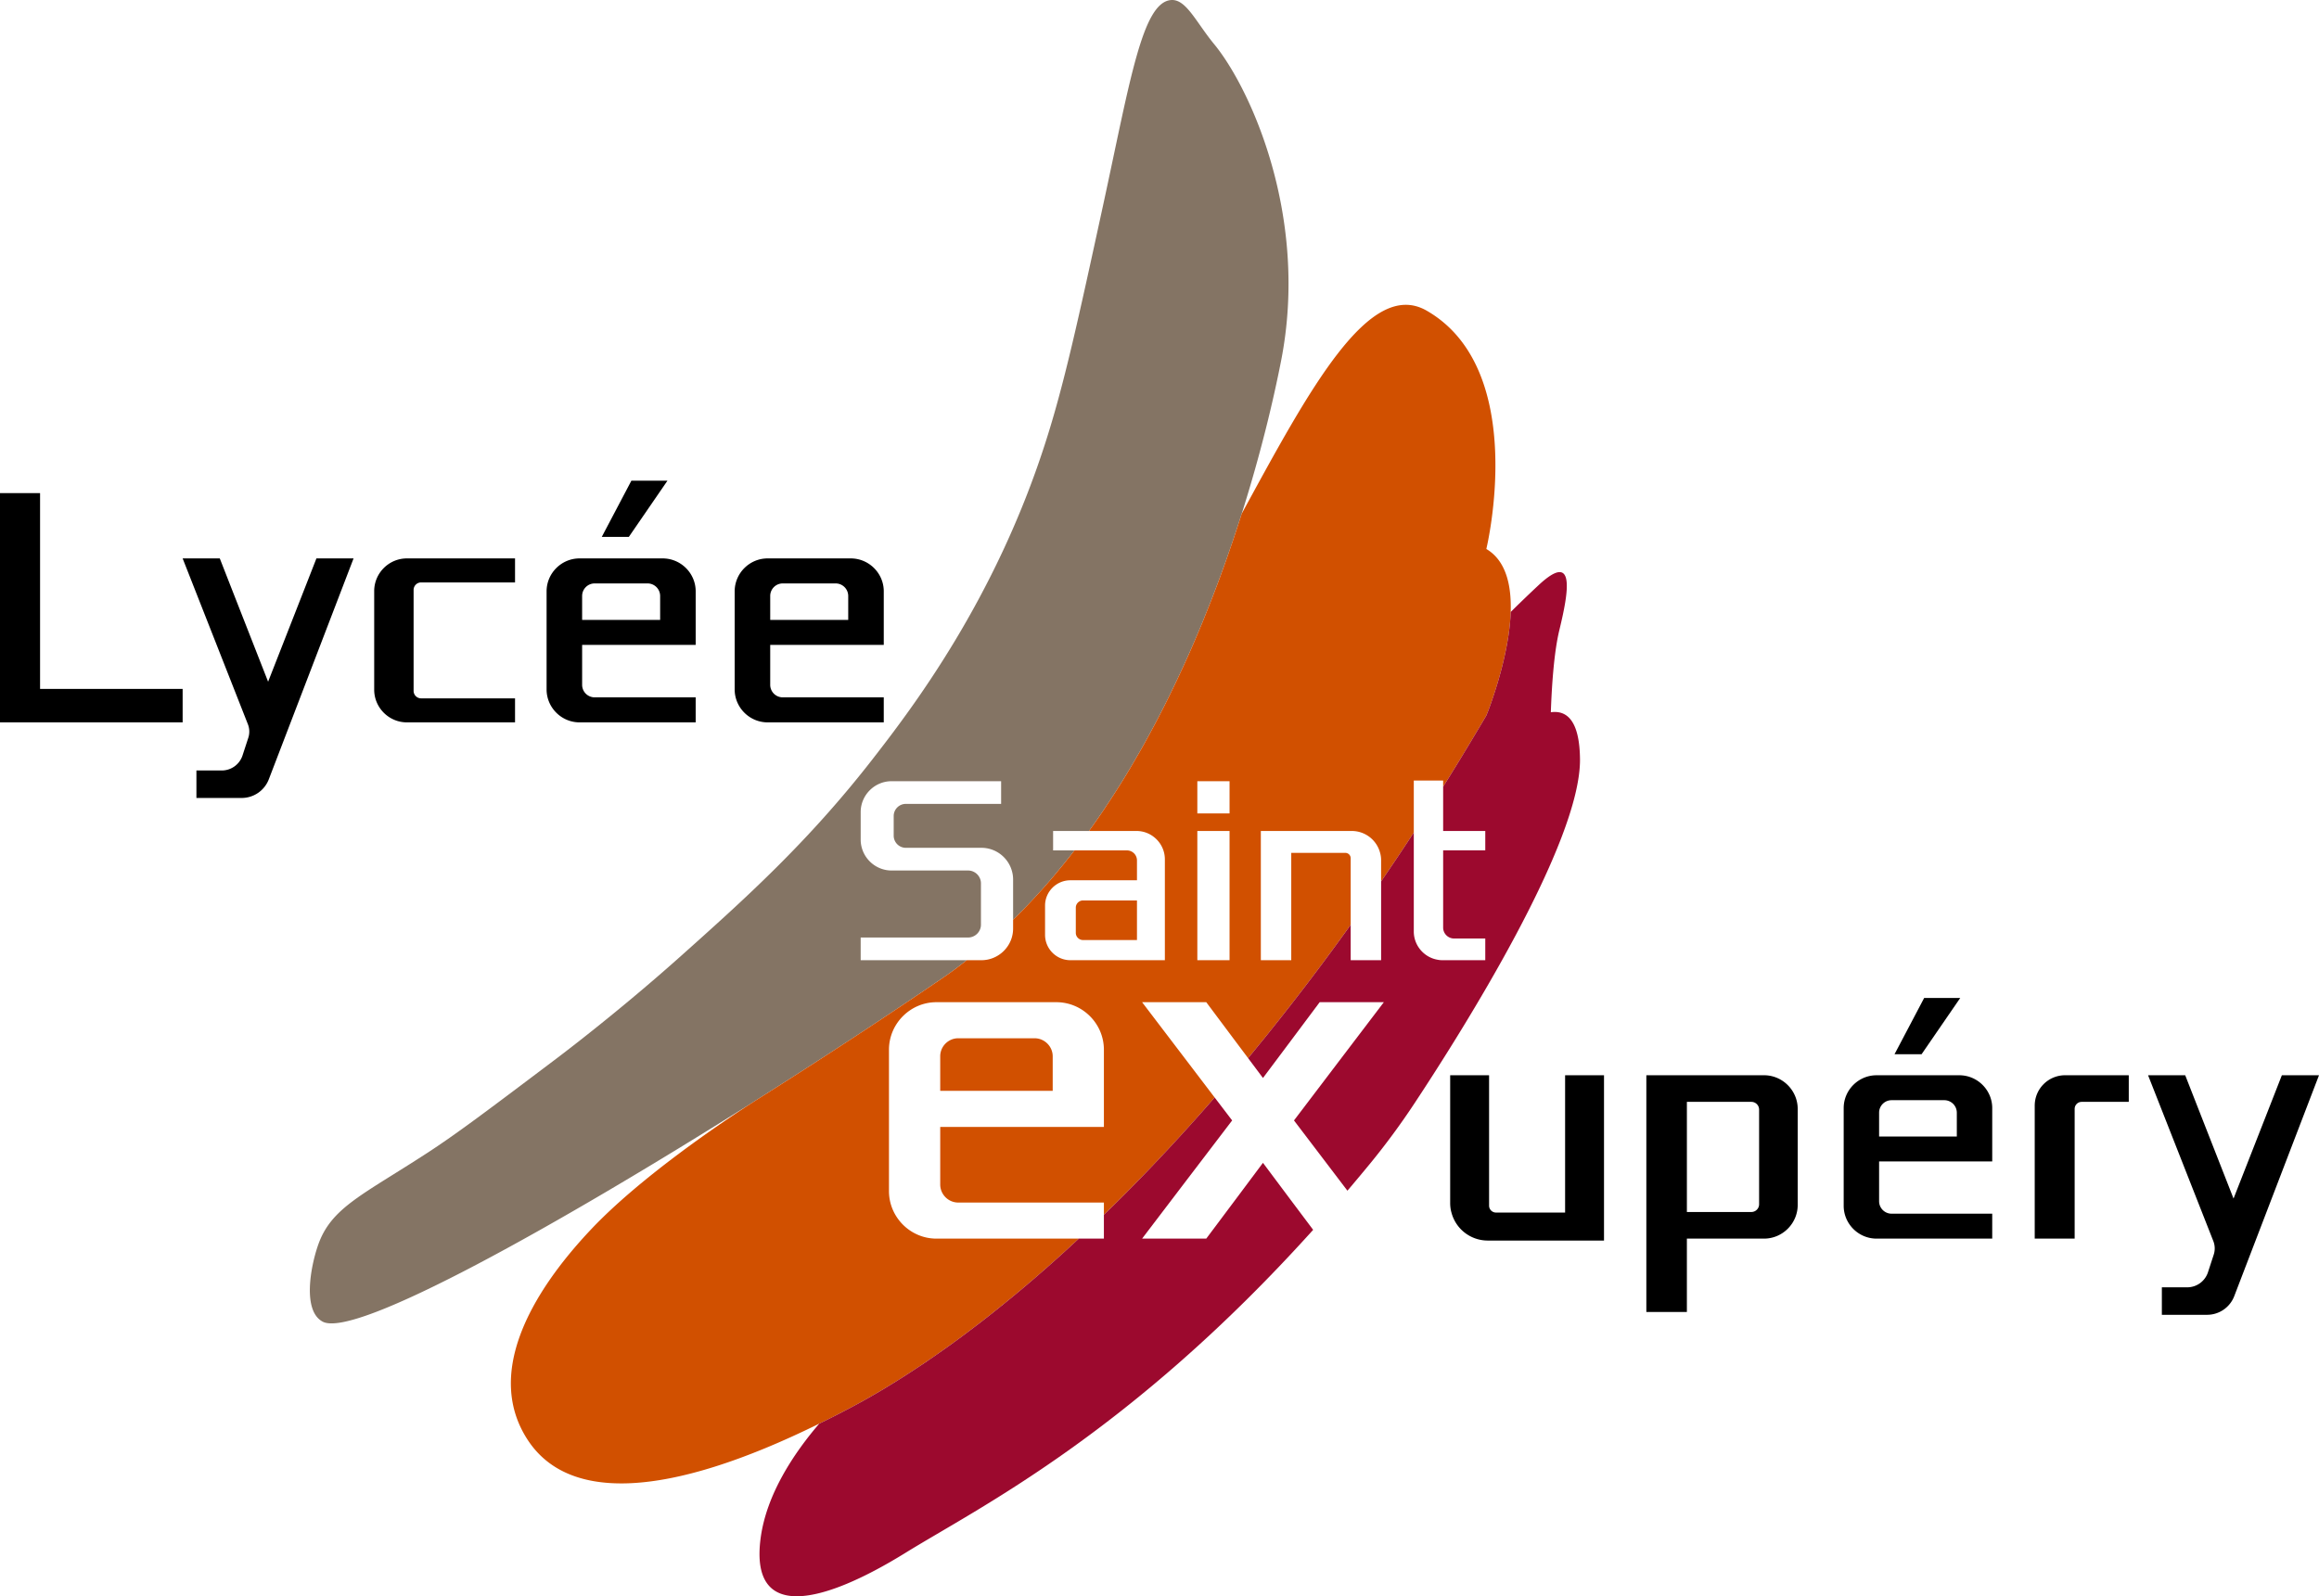
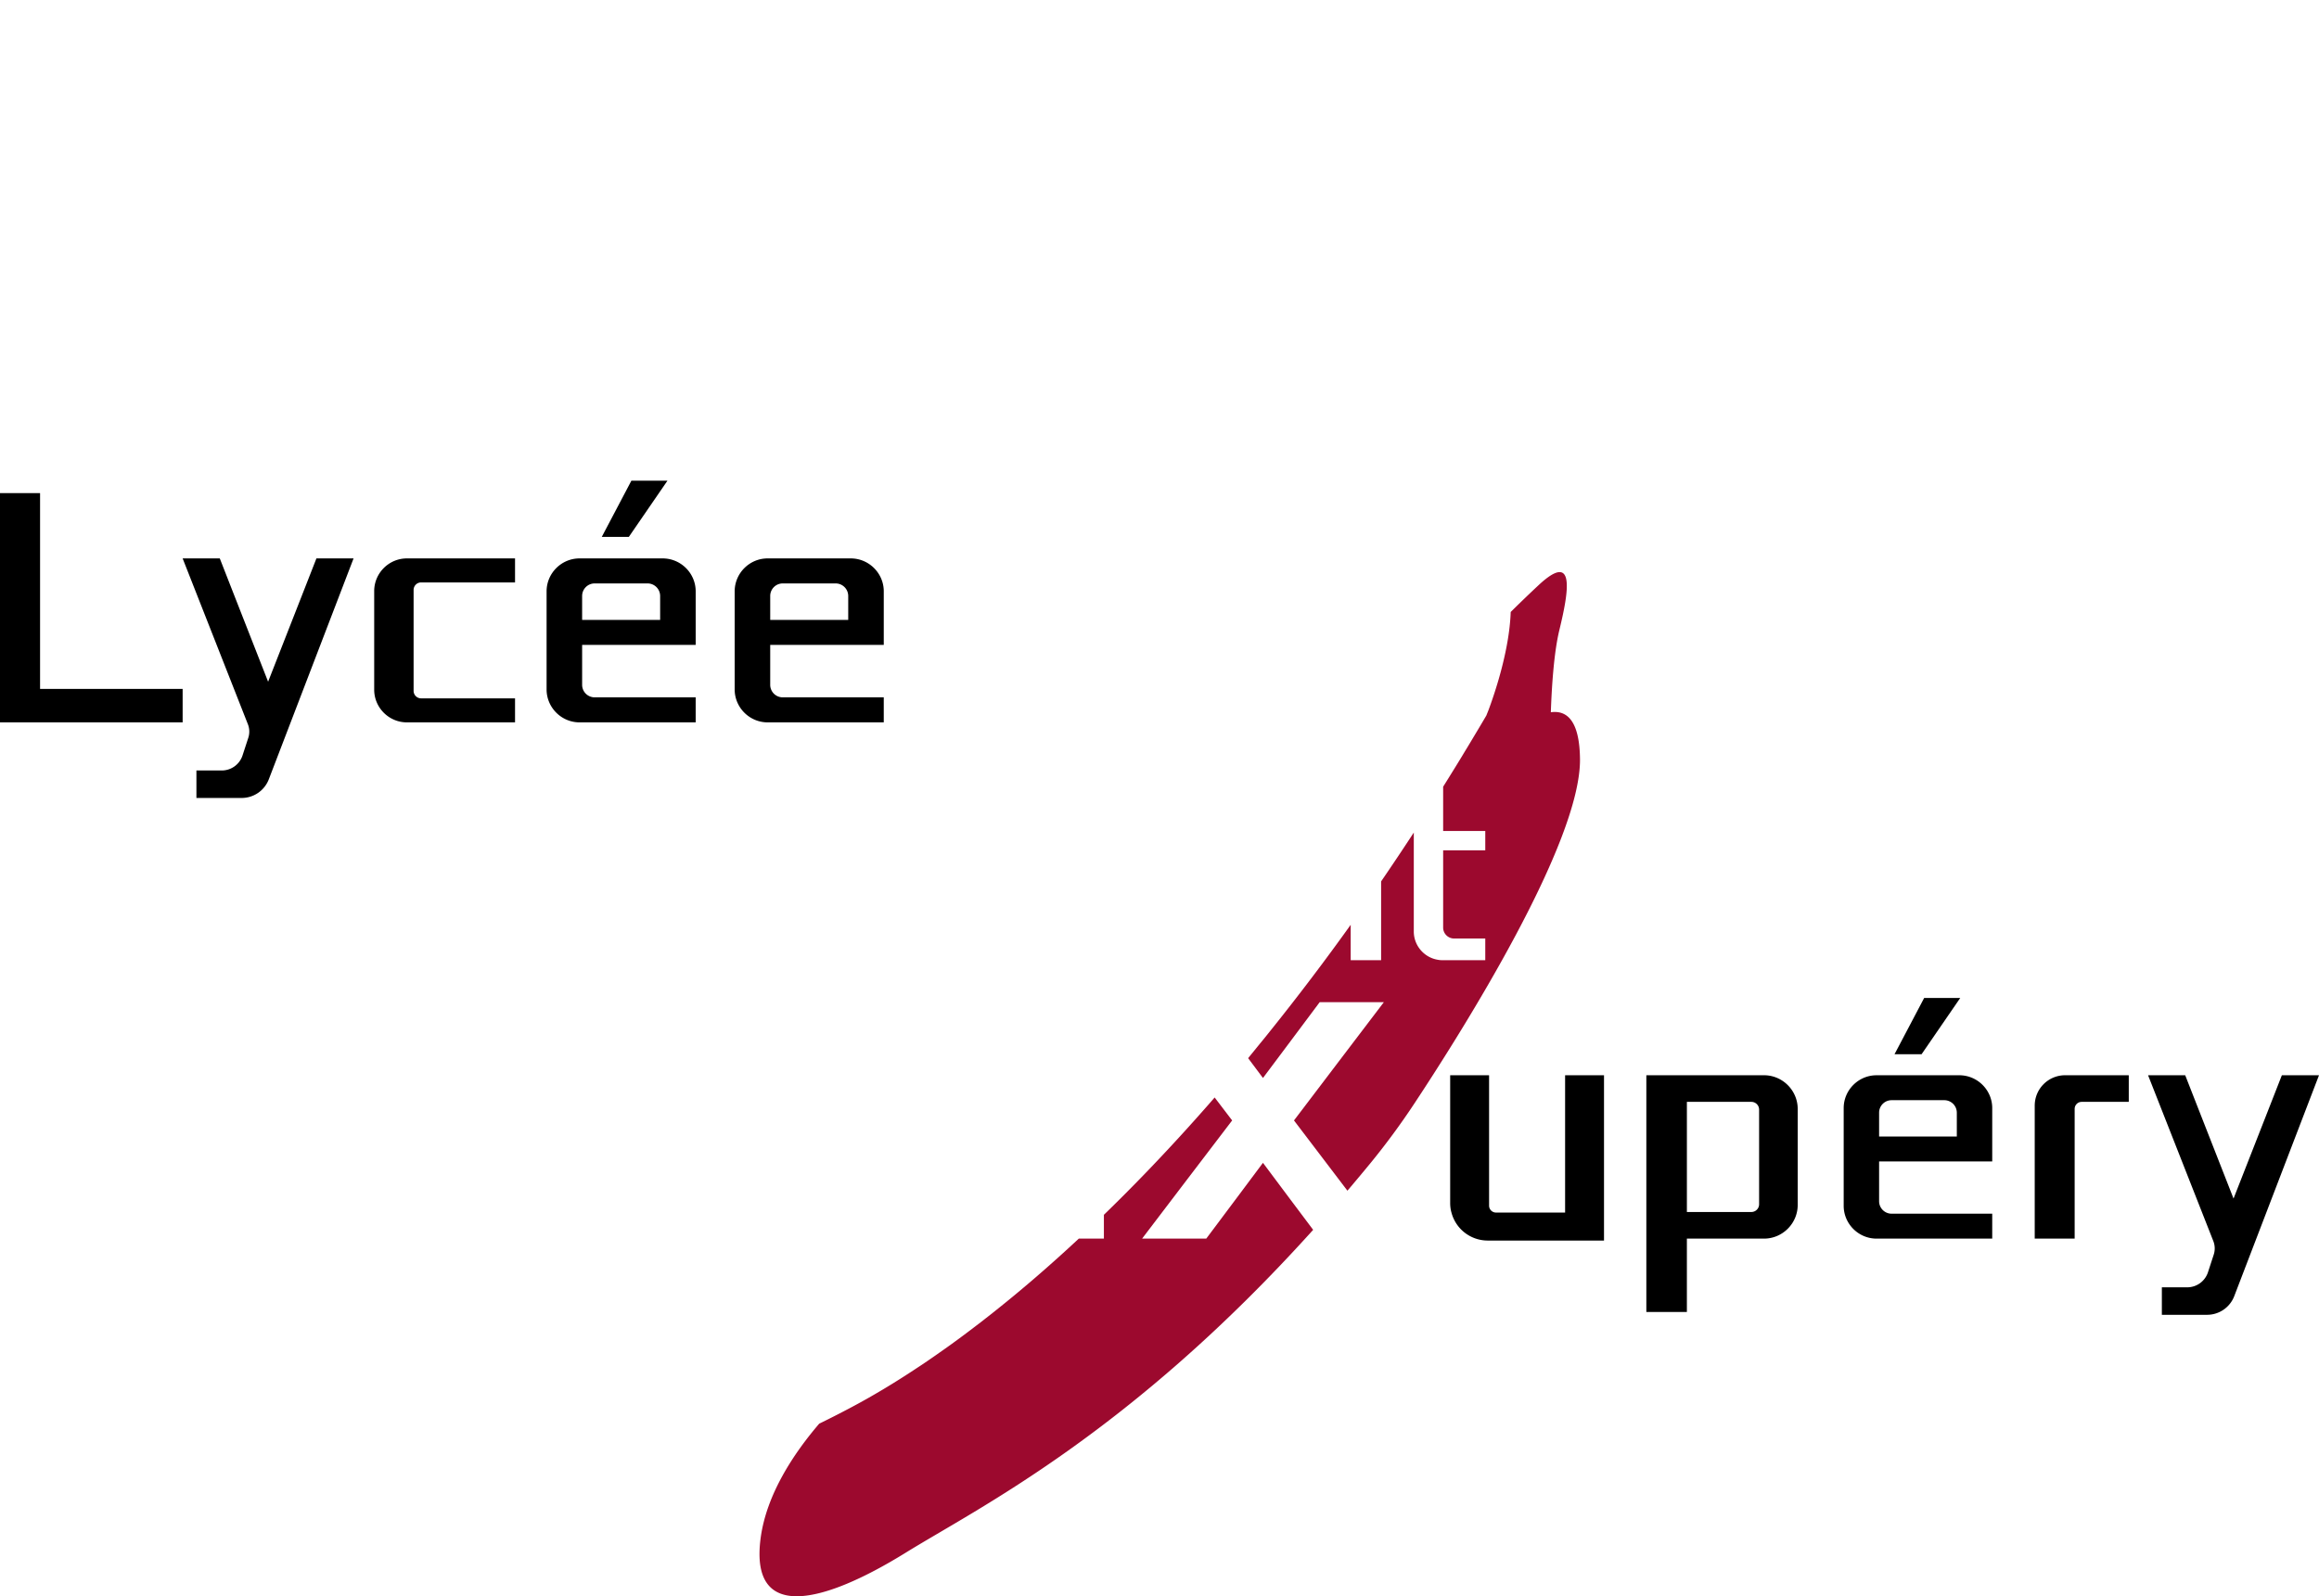
<svg xmlns="http://www.w3.org/2000/svg" width="600" height="413.107" viewBox="0 0 600 413.107">
-   <path d="M331.455 93.404c-2.015 10.281-5.287 24.092-10.178 39.523a456.789 456.789 0 0 1-1.705 5.235c-.224.689-.448 1.378-.689 2.084-.24.688-.482 1.394-.723 2.083a195.018 195.018 0 0 1-1.963 5.546l-.465 1.291c-.43 1.171-.861 2.325-1.31 3.496-.412 1.068-.826 2.17-1.256 3.255-.43 1.085-.861 2.187-1.309 3.272-.5 1.274-1.016 2.548-1.567 3.823-.086.24-.19.465-.293.706a234.65 234.65 0 0 1-1.86 4.34c-.069.155-.137.327-.206.482a335.164 335.164 0 0 1-3.703 8.06c-.413.878-.844 1.756-1.274 2.634a188.053 188.053 0 0 1-2.635 5.27c-.448.878-.896 1.74-1.36 2.617a320.992 320.992 0 0 1-2.894 5.339c-.465.827-.93 1.653-1.395 2.463-.5.86-.998 1.722-1.498 2.583a184.78 184.78 0 0 1-2.635 4.391 236.155 236.155 0 0 1-3.978 6.2 123.38 123.38 0 0 1-2.462 3.65c-.207.293-.397.569-.603.862-.568.826-1.154 1.636-1.74 2.445h-9.282v5.029H278c-.62.792-1.222 1.584-1.86 2.359-1.084 1.378-2.204 2.72-3.323 4.064-.052.069-.104.12-.138.172a199.42 199.42 0 0 1-3.03 3.479 201.234 201.234 0 0 1-4.1 4.426 199.227 199.227 0 0 1-3.427 3.444v-10.436c0-.792-.12-1.567-.344-2.308-.999-3.392-4.15-5.872-7.853-5.872h-19.563c-1.722 0-3.134-1.412-3.134-3.151v-5.08a3.146 3.146 0 0 1 3.134-3.135h24.66v-5.872h-28.345c-4.392 0-7.99 3.599-7.99 7.99v7.13c0 .74.102 1.446.292 2.118.93 3.375 4.047 5.872 7.698 5.872h19.787c1.842 0 3.34 1.499 3.34 3.324v10.694c0 1.826-1.498 3.324-3.34 3.324h-27.778v5.872h27.468a.519.519 0 0 1-.12.086 228.28 228.28 0 0 1-3.238 2.463c-1.102.81-2.205 1.585-3.324 2.342-13.725 9.369-29.517 19.736-45.722 30 0 0-.172.103-.5.31-.172.12-.327.223-.482.31-.086.051-.19.103-.275.172-.31.206-.672.43-1.085.688-.12.087-.276.173-.413.276-.241.155-.483.31-.758.482-49.752 31.308-102.345 60.877-110.749 56.416-5.218-2.755-3.22-14-1.171-19.873 3.375-9.626 11.417-12.864 28.053-23.679 7.629-4.942 16.05-11.297 32.875-23.989 0 0 15.671-11.693 32.445-26.658 16.721-14.93 33.305-29.758 50.216-51.56 10.247-13.191 31.429-40.969 44.448-81.335 4.943-15.275 8.542-31.877 15.069-61.91C292.397 20.903 295.53.668 302.953.014c3.91-.344 6.459 5.666 11.177 11.4 9.334 11.332 24.66 44.655 17.325 81.99z" fill="#847464" />
-   <path d="M280.205 233.033c-1.016 0-1.86.844-1.86 1.86v6.527c0 1.016.844 1.86 1.86 1.86h13.966v-10.247h-13.966zm0 0c-1.016 0-1.86.844-1.86 1.86v6.527c0 1.016.844 1.86 1.86 1.86h13.966v-10.247h-13.966zm0 0c-1.016 0-1.86.844-1.86 1.86v6.527c0 1.016.844 1.86 1.86 1.86h13.966v-10.247h-13.966zm-12.52 35.665h-19.753c-2.583 0-4.667 2.118-4.667 4.667v8.937h29.104v-8.937c0-2.549-2.118-4.667-4.684-4.667zm12.52-35.665c-1.016 0-1.86.844-1.86 1.86v6.527c0 1.016.844 1.86 1.86 1.86h13.966v-10.247h-13.966zm104.36-90.962s11.228-46.342-15.43-61.669c-14.845-8.524-30.293 20.287-47.858 52.525a456.789 456.789 0 0 1-1.705 5.235c-.224.689-.448 1.378-.689 2.084-.24.688-.482 1.394-.723 2.083a195.018 195.018 0 0 1-1.963 5.546l-.465 1.291a176.943 176.943 0 0 1-1.31 3.496c-.412 1.068-.826 2.17-1.256 3.255-.43 1.085-.861 2.187-1.309 3.272-.5 1.274-1.016 2.548-1.567 3.823-.086.24-.19.465-.293.706a234.65 234.65 0 0 1-1.86 4.34c-.069.155-.137.327-.206.482a335.164 335.164 0 0 1-3.703 8.06c-.413.878-.844 1.756-1.274 2.634a188.053 188.053 0 0 1-2.635 5.27c-.448.878-.896 1.74-1.36 2.617a320.992 320.992 0 0 1-2.894 5.339c-.465.827-.93 1.653-1.395 2.463-.5.86-.998 1.722-1.498 2.583a184.78 184.78 0 0 1-2.635 4.391 236.155 236.155 0 0 1-3.978 6.2 123.38 123.38 0 0 1-2.462 3.65c-.207.293-.397.569-.603.862-.568.826-1.154 1.636-1.74 2.445h12.296c4.03 0 7.337 3.306 7.337 7.336v26.107h-24.454c-3.6 0-6.544-2.944-6.544-6.56v-7.578c0-3.6 2.944-6.544 6.544-6.544h17.238v-5.15a2.59 2.59 0 0 0-2.583-2.582H278c-.62.792-1.222 1.584-1.86 2.359-1.084 1.378-2.204 2.72-3.323 4.064-.052.069-.104.12-.138.172a199.42 199.42 0 0 1-3.03 3.479 201.234 201.234 0 0 1-4.1 4.426 199.227 199.227 0 0 1-3.427 3.444v2.29c0 4.495-3.685 8.18-8.197 8.18h-3.771a.519.519 0 0 1-.12.086 228.28 228.28 0 0 1-3.238 2.463c-1.102.81-2.205 1.585-3.324 2.342-13.725 9.369-29.517 19.736-45.722 30 0 0-.172.103-.5.31-.172.12-.327.223-.482.31-.086.051-.19.103-.275.172-.31.206-.672.43-1.085.688-.12.087-.276.173-.413.276-.241.155-.483.31-.758.482-8.146 5.287-28.622 19.133-41.21 32.427-15.999 16.894-27.554 37.766-16.446 54.66 10.418 15.826 35.665 15.275 75.376-4.27a264.466 264.466 0 0 0 8.18-4.168c5.46-2.893 11.211-6.32 17.187-10.298.861-.551 1.722-1.137 2.583-1.722a162.178 162.178 0 0 0 3.048-2.119 238.35 238.35 0 0 0 3.255-2.307 270.293 270.293 0 0 0 6.44-4.805c.724-.551 1.465-1.102 2.188-1.688.981-.757 1.963-1.532 2.945-2.324a323.124 323.124 0 0 0 8.18-6.734c.757-.637 1.515-1.291 2.273-1.946 3.582-3.1 7.216-6.354 10.884-9.781h-36.836c-6.75 0-12.279-5.546-12.279-12.296V271.66c0-6.75 5.528-12.296 12.279-12.296h31.015c6.785 0 12.313 5.545 12.313 12.296v19.993h-42.347v14.897c0 2.548 2.084 4.667 4.667 4.667h37.68v3.168c7.164-6.94 14.466-14.5 21.854-22.68 1.05-1.17 2.118-2.342 3.168-3.547a282.754 282.754 0 0 0 3.634-4.133l-7.13-9.369-11.641-15.292h16.601l7.336 9.816 3.496 4.667c.999-1.223 2.015-2.463 3.014-3.703a205.915 205.915 0 0 0 2.927-3.616 621.672 621.672 0 0 0 20.597-27.192v-17.221a1.39 1.39 0 0 0-1.395-1.395h-13.984v27.777h-7.87v-33.443h23.524a7.58 7.58 0 0 1 7.337 5.666 7.02 7.02 0 0 1 .258 1.911v5.477a700.467 700.467 0 0 0 8.456-12.64V202h7.594v1.602c1.05-1.67 2.084-3.358 3.134-5.046.827-1.343 1.654-2.686 2.463-4.047.947-1.532 1.86-3.082 2.79-4.632.93-1.55 1.86-3.117 2.79-4.702l.568-1.429c1.464-3.926 5.39-15.258 5.734-25.367.224-6.94-1.222-13.294-6.303-16.308zm-66.44 106.426h-8.335v-33.443h8.336v33.443zm0-37.99h-8.335v-8.334h8.336v8.335zm-39.78 24.386v6.527c0 1.016.844 1.86 1.86 1.86h13.966v-10.247h-13.966c-1.016 0-1.86.844-1.86 1.86zm-10.66 33.805h-19.753c-2.583 0-4.667 2.118-4.667 4.667v8.937h29.104v-8.937c0-2.549-2.118-4.667-4.684-4.667zm12.52-35.665c-1.016 0-1.86.844-1.86 1.86v6.527c0 1.016.844 1.86 1.86 1.86h13.966v-10.247h-13.966zm0 0c-1.016 0-1.86.844-1.86 1.86v6.527c0 1.016.844 1.86 1.86 1.86h13.966v-10.247h-13.966zm0 0c-1.016 0-1.86.844-1.86 1.86v6.527c0 1.016.844 1.86 1.86 1.86h13.966v-10.247h-13.966z" fill="#d15000" />
  <path d="M326.77 300.936l-7.336 9.816-7.336 9.799h-16.601l11.641-15.293 11.66-15.292-4.53-5.941a282.754 282.754 0 0 1-3.634 4.133c-1.05 1.205-2.118 2.376-3.168 3.547-7.388 8.18-14.69 15.74-21.854 22.68v6.166h-6.492a384.124 384.124 0 0 1-10.884 9.781c-.758.655-1.516 1.309-2.273 1.946a323.124 323.124 0 0 1-8.18 6.734c-.982.792-1.964 1.567-2.945 2.324-.723.586-1.464 1.137-2.187 1.688a270.293 270.293 0 0 1-6.44 4.805 238.35 238.35 0 0 1-3.256 2.307c-1.033.74-2.049 1.43-3.048 2.119-.86.585-1.722 1.17-2.583 1.722-5.976 3.978-11.728 7.405-17.187 10.298a264.466 264.466 0 0 1-8.18 4.167c-6.492 7.578-13.639 18.22-15.154 29.604-2.893 21.784 15.998 17.117 37.559 3.77 18.874-11.675 57.932-30.842 105.393-83.539l-5.648-7.525-7.337-9.816zm74.482-116.604c.206-6.028.74-15.224 2.204-21.268 2.342-9.661 4.34-20.666-5.339-11.66a339.296 339.296 0 0 0-7.25 6.975c-.344 10.11-4.27 21.44-5.734 25.367-.362.913-.569 1.43-.569 1.43-.93 1.584-1.86 3.15-2.79 4.7-.93 1.55-1.842 3.1-2.79 4.633-.808 1.36-1.635 2.704-2.462 4.047-1.05 1.688-2.084 3.376-3.134 5.046v11.452h10.901v5.011h-10.901v19.994a2.837 2.837 0 0 0 2.824 2.824h8.077v5.614h-11.073c-.43 0-.844-.034-1.257-.12-3.479-.586-6.165-3.651-6.165-7.302v-25.608a700.468 700.468 0 0 1-8.456 12.64v20.39h-7.87v-9.161a621.672 621.672 0 0 1-20.597 27.192 205.915 205.915 0 0 1-2.927 3.616c-.999 1.24-2.015 2.48-3.014 3.703l3.84 5.132 7.337-9.799 7.336-9.816h16.601l-11.624 15.292-11.624 15.31 13.828 18.185a562.345 562.345 0 0 0 5.941-7.112 187.915 187.915 0 0 0 11.383-15.465c12.727-19.253 43.105-67.558 42.847-89.188-.121-9.919-3.41-12.64-7.543-12.054z" fill="#9c092e" />
  <path d="M10.367 127.622H0v59.327h47.255v-8.662H10.367v-50.665zM78.15 154.02l-8.782 22.405-8.783-22.405-3.72-9.506h-9.61l16.885 42.923c.44 1.12.477 2.357.104 3.5l-1.49 4.563a5.653 5.653 0 0 1-5.374 3.898h-6.56v7.112h11.706a7.522 7.522 0 0 0 7.023-4.828l21.93-57.168H81.87l-3.72 9.506zm512.242 124.25l-3.72 9.506-8.783 22.405-8.783-22.405-3.72-9.506h-9.609l16.885 42.923c.44 1.12.477 2.357.103 3.5l-1.49 4.563a5.653 5.653 0 0 1-5.374 3.898h-6.559v7.112h11.705a7.522 7.522 0 0 0 7.024-4.828L600 278.27h-9.61zM96.817 152.97v25.521c0 4.65 3.806 8.456 8.456 8.456h27.984v-6.217h-24.299a1.94 1.94 0 0 1-1.946-1.929V152.66a1.94 1.94 0 0 1 1.946-1.929h24.299v-6.217h-27.984c-4.65 0-8.456 3.806-8.456 8.456zm74.636-8.456h-21.509c-4.684 0-8.524 3.84-8.524 8.525v25.384c0 4.684 3.84 8.524 8.524 8.524h30.051v-6.475h-26.142a3.245 3.245 0 0 1-3.237-3.238v-10.332h29.379v-13.863c0-4.685-3.84-8.525-8.542-8.525zm-.654 15.912h-20.183v-6.2a3.245 3.245 0 0 1 3.237-3.237h13.708a3.256 3.256 0 0 1 3.238 3.238v6.2zm49.318-15.912h-21.51c-4.684 0-8.524 3.84-8.524 8.525v25.384c0 4.684 3.84 8.524 8.525 8.524h30.05v-6.475h-26.141a3.245 3.245 0 0 1-3.238-3.238v-10.332h29.38v-13.863c0-4.685-3.84-8.525-8.542-8.525zm-.655 15.912H199.28v-6.2a3.245 3.245 0 0 1 3.238-3.237h13.708a3.256 3.256 0 0 1 3.237 3.238v6.2zm-46.766-36.03h-9.333l-7.666 14.555h7l9.999-14.555zm334.248 153.879h-21.428c-4.667 0-8.493 3.826-8.493 8.492v25.289c0 4.666 3.826 8.492 8.493 8.492h29.938v-6.45H489.41a3.233 3.233 0 0 1-3.225-3.226v-10.294h29.269v-13.81c0-4.667-3.826-8.493-8.51-8.493zm-.652 15.852h-20.107v-6.176a3.233 3.233 0 0 1 3.225-3.225h13.657a3.244 3.244 0 0 1 3.225 3.225v6.176zm-101.349 19.676h-17.881c-.988 0-1.788-.8-1.788-1.788v-33.74h-10.066v33.083c0 .837.11 1.674.33 2.445a9.695 9.695 0 0 0 9.383 7.247h30.088v-42.775h-10.066v35.528zm51.468-35.533h-30.447v61.273h10.488v-18.995h19.959c4.787 0 8.714-3.926 8.714-8.714v-24.85c0-4.787-3.927-8.714-8.714-8.714zm-1.274 33.392a1.999 1.999 0 0 1-1.998 1.998h-16.687v-28.501h16.687a2 2 0 0 1 1.998 1.997v24.506zm52.037-53.386h-9.333l-7.666 14.555h7l9.999-14.555zm19.275 27.865v34.407h10.333v-33.564c0-1.016.81-1.825 1.825-1.825h12.176v-6.889h-16.464a7.857 7.857 0 0 0-7.87 7.87z" />
</svg>